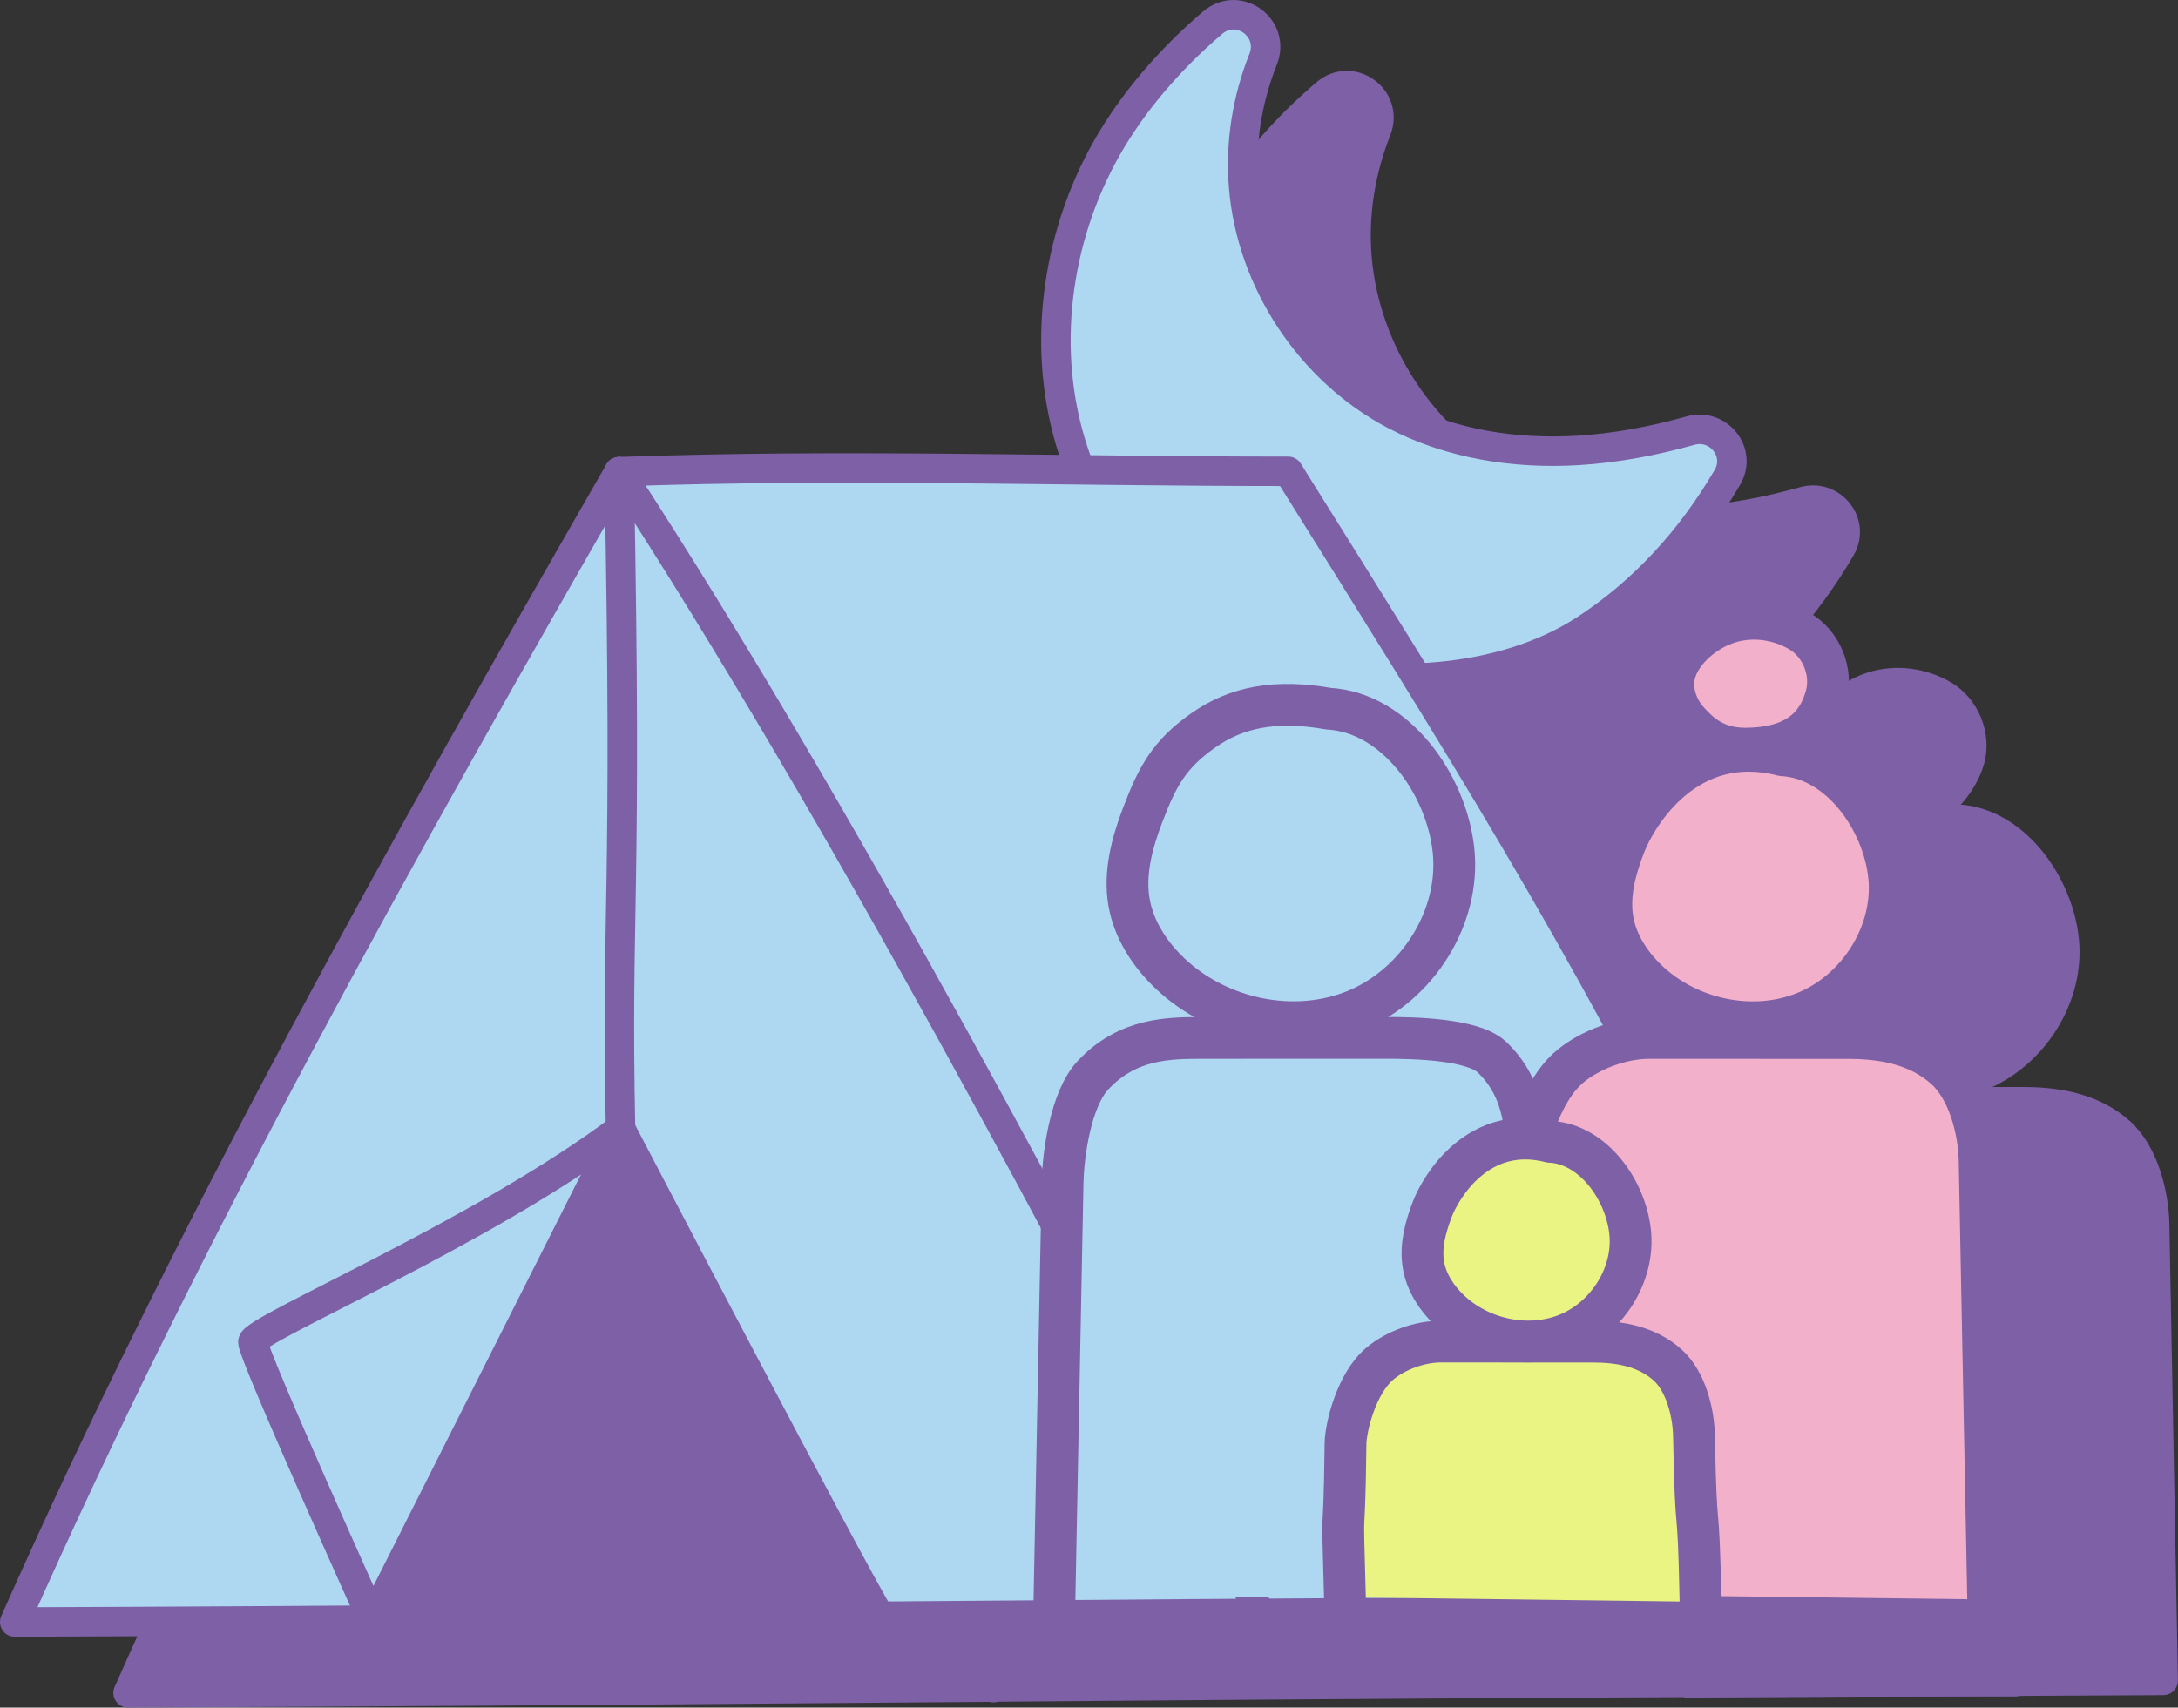
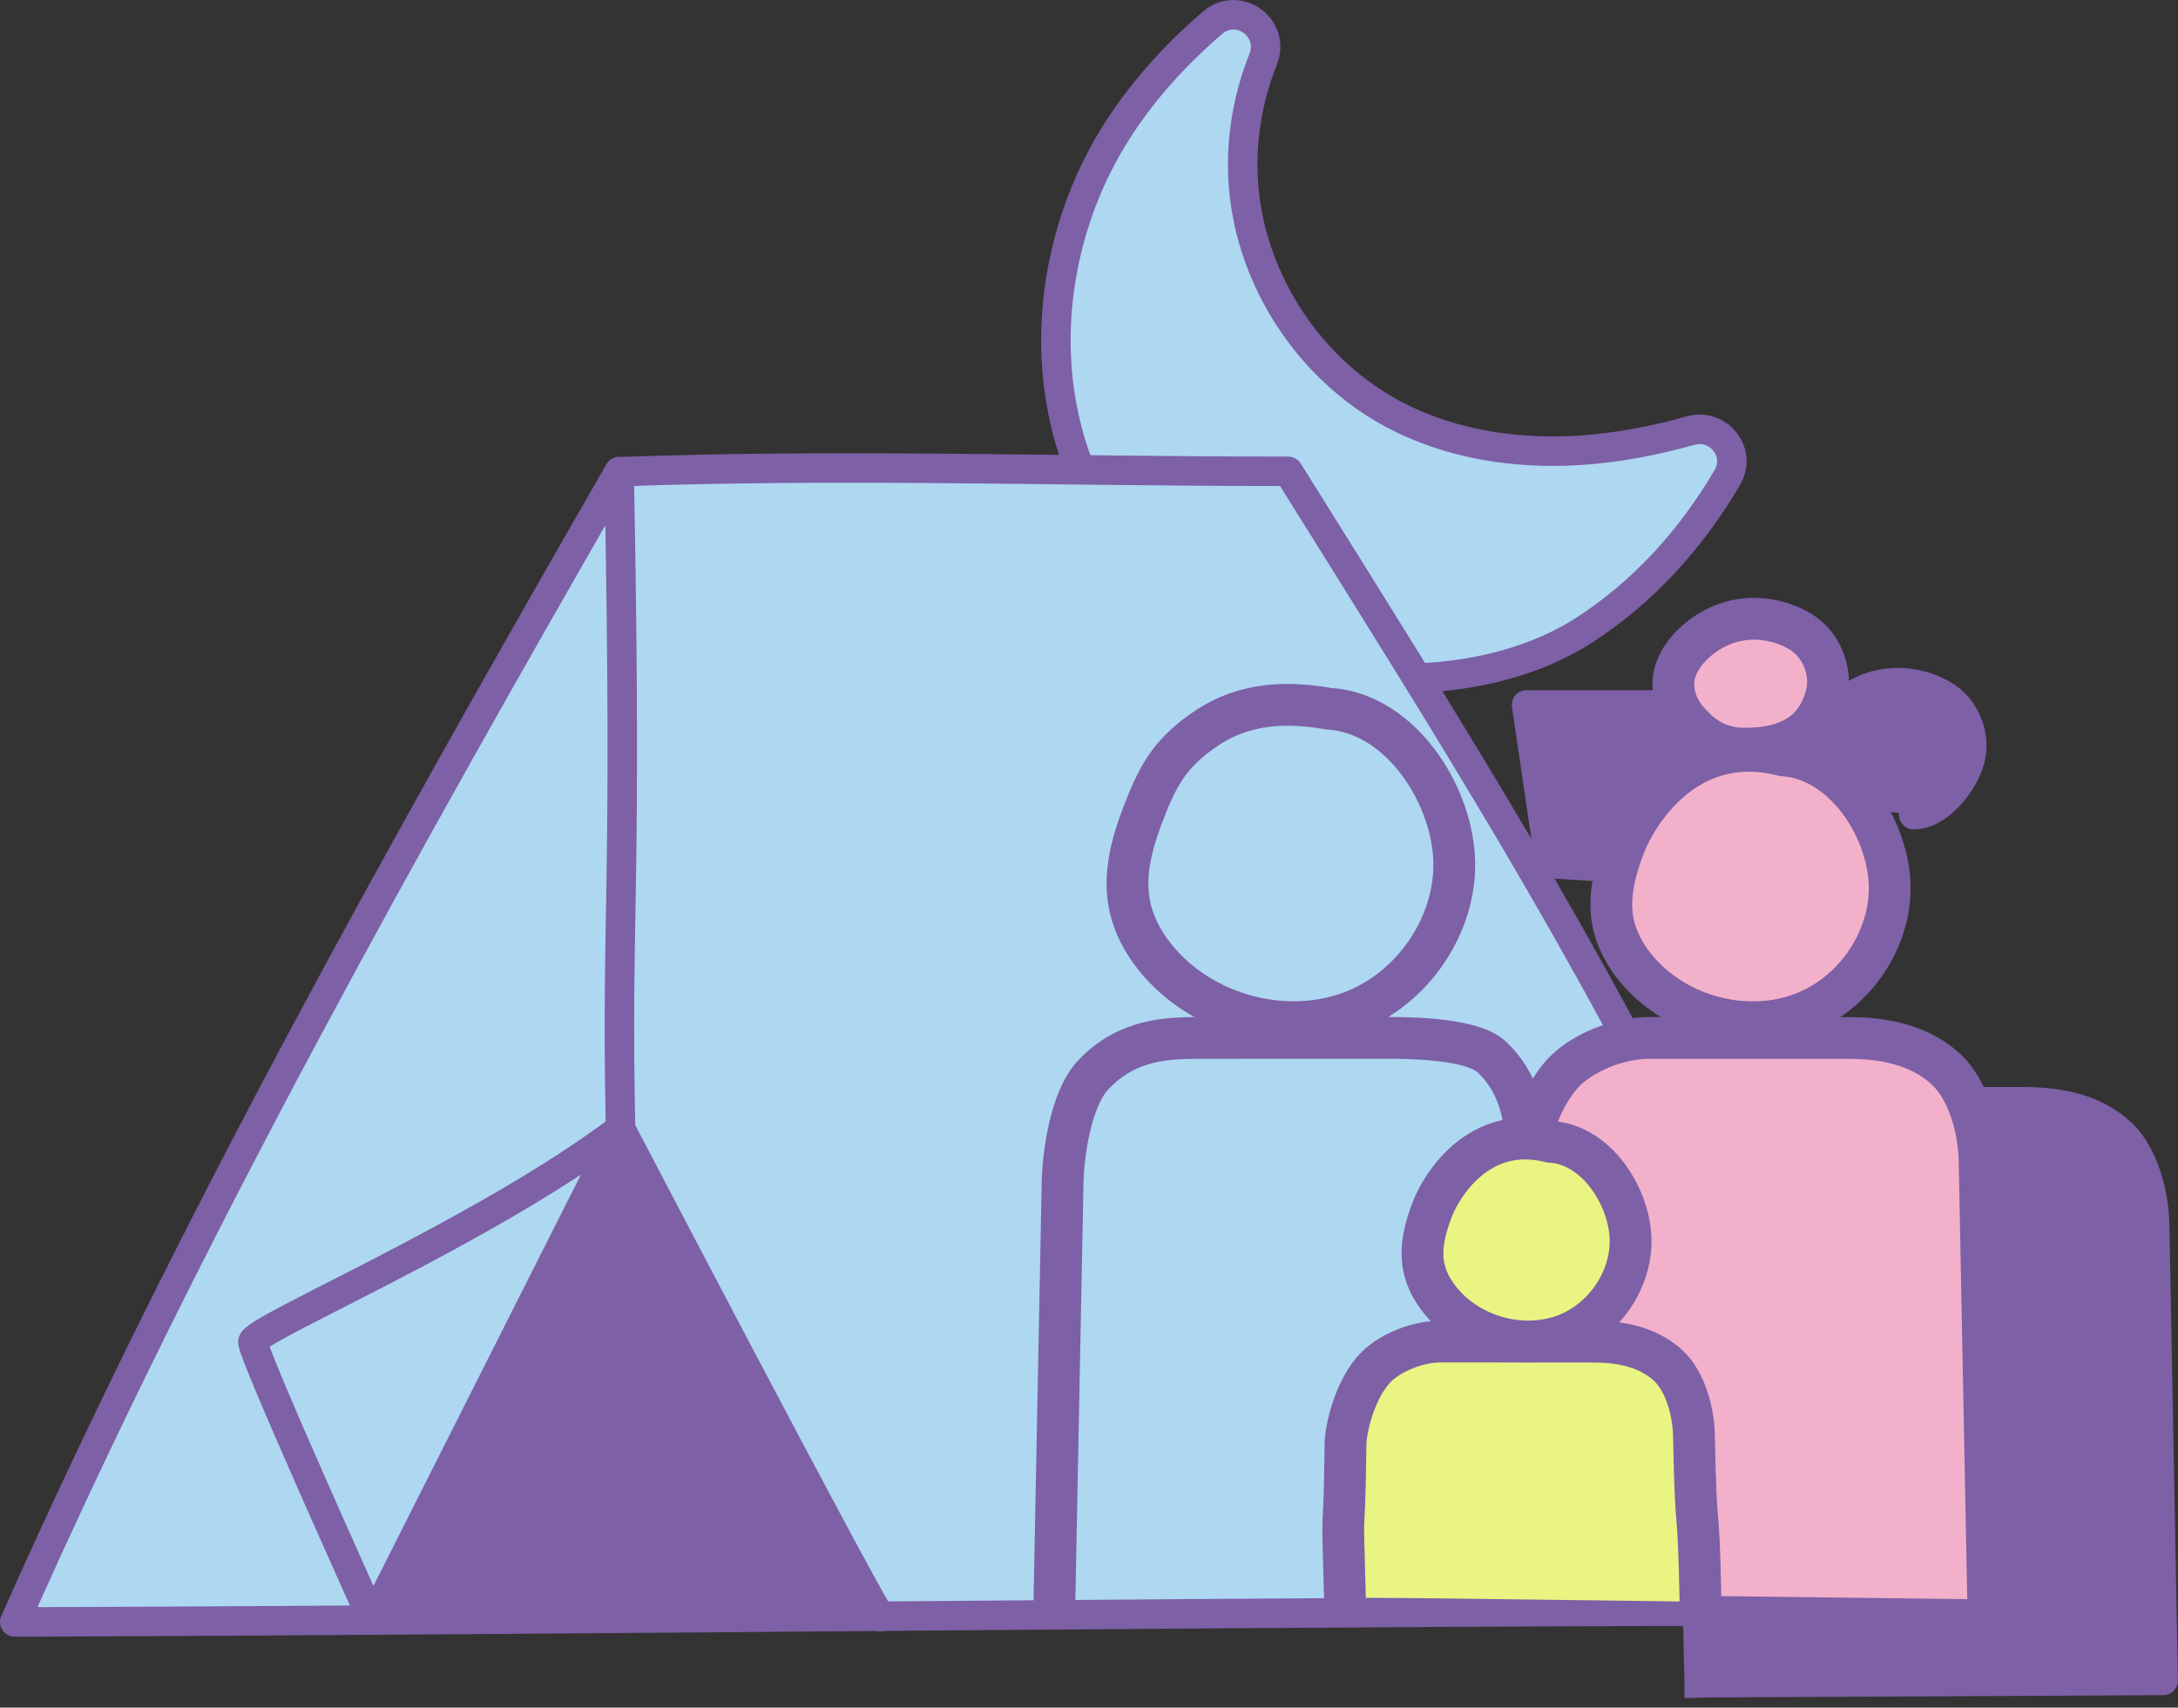
<svg xmlns="http://www.w3.org/2000/svg" id="Layer_2" data-name="Layer 2" viewBox="0 0 295.53 231.76">
  <rect x="0" y="0" width="295.53" height="231.76" fill="#333333" stroke="none" />
  <defs>
    <style>
      .cls-1, .cls-2 {
        fill: #aed7f1;
      }

      .cls-1, .cls-2, .cls-3, .cls-4, .cls-5, .cls-6, .cls-7, .cls-8 {
        stroke: #7d60a6;
        stroke-linejoin: round;
      }

      .cls-1, .cls-2, .cls-3, .cls-4, .cls-6, .cls-7, .cls-8 {
        stroke-linecap: round;
      }

      .cls-1, .cls-4, .cls-7 {
        stroke-width: 5.67px;
      }

      .cls-2, .cls-3, .cls-5, .cls-6, .cls-8 {
        stroke-width: 4px;
      }

      .cls-3 {
        fill: #aed7f1;
      }

      .cls-4 {
        fill: #e9f482;
      }

      .cls-9, .cls-5, .cls-6 {
        fill: #7d60a6;
      }

      .cls-5 {
        stroke-linecap: square;
      }

      .cls-7 {
        fill: #f3b0cb;
      }

      .cls-8 {
        fill: none;
      }
    </style>
  </defs>
  <g id="Layer_1-2" data-name="Layer 1">
    <g>
      <g>
-         <path class="cls-6" d="M134.81,229.05l-.04-.08c46.2-.37,92.57-.73,138.7-.72-8.65-18.12-17.31-37.09-25.96-55.21-11.96-25.05-25.18-47.59-39.86-71.41,8.14-.3,16.23-2.34,22.62-6.45,8.13-5.23,14.67-12.48,19.51-20.81,1.97-3.38-1.24-7.37-5-6.32-4.99,1.4-10.08,2.37-15.25,2.69-8.55.52-17.33-.84-24.91-4.82-11.42-6-19.41-18.06-20.49-30.91-.5-5.89.47-11.86,2.64-17.35,1.7-4.28-3.36-7.94-6.86-4.96-5.81,4.95-10.84,10.82-14.33,16.97-7.02,12.36-9.02,27.67-4.56,41.17.28.86.59,1.71.93,2.55-21.05-.24-41.15-.52-62.56.25-28.94,50.32-58.48,103.06-82.01,156.12,16.12-.06,32.33-.15,48.57-.26,0,0,0,0,0,0h0s0,0,0,0c3.28-.02,6.57-.05,9.86-.07,3.79-.03,7.58-.05,11.37-.08,15.83-.12,31.68-.24,47.57-.37,0,0,0,0,0,0h0s.03.05.05.08Z" />
        <g>
          <path class="cls-3" d="M229.4,58.44c3.76-1.05,6.97,2.94,5,6.32-4.85,8.32-11.39,15.58-19.51,20.81-11.11,7.14-27.34,8.06-40.04,4.42-13.66-3.92-24.76-15.25-29.21-28.76-4.45-13.5-2.45-28.81,4.56-41.17,3.49-6.15,8.52-12.01,14.33-16.97,3.5-2.99,8.56.68,6.86,4.96-2.18,5.49-3.14,11.46-2.64,17.35,1.08,12.85,9.08,24.91,20.49,30.91,7.58,3.98,16.36,5.34,24.91,4.82,5.17-.32,10.26-1.29,15.25-2.69Z" />
          <path class="cls-2" d="M2,220.14c84.4-.29,170.65-1.52,256.08-1.51-8.65-18.12-17.31-37.09-25.96-55.21-16.53-34.61-35.43-64.41-57.32-99.45-32.04,0-60.05-1.05-90.79.05C55.07,114.34,25.53,167.07,2,220.14" />
-           <path class="cls-8" d="M84.01,64.02c30.16,46.3,61.19,105.3,86.68,154.32" />
          <path class="cls-8" d="M84.01,64.02c1.14,58.55-.43,58.78.19,89.18" />
          <path class="cls-8" d="M84.2,153.2s31.68,60.63,35.22,66.23" />
          <path class="cls-8" d="M84.2,153.2l-33.63,66.69s-16.26-36.02-16.26-37.75,31.34-14.92,49.89-28.94Z" />
          <path class="cls-9" d="M119.37,219.37c-23,.18-45.95.37-68.8.52l33.63-66.68s31.43,60.16,35.17,66.16Z" />
        </g>
      </g>
      <polygon class="cls-6" points="231.41 118.54 210.3 117.2 207.14 95.67 231.41 95.67 231.41 118.54" />
      <g>
        <g>
          <path class="cls-5" d="M230.57,228.41c-.6-20.86-.14-39.68.1-60.76.03-2.93,1.91-10.76,6.15-14.29,2.74-2.27,7-3.84,10.7-3.84,11.42,0,15.66,0,27.07.01,4.33,0,9.35.74,13.11,4.14,3.18,2.87,4.58,8.37,4.66,12.5.4,20.54.76,41.36,1.16,61.9l-62.96.32" />
-           <path class="cls-6" d="M265.66,111.18c-12.97-3.33-19.83,7.87-21.53,12.35-1.22,3.2-2.14,6.67-1.55,10.04.55,3.17,2.42,6.01,4.76,8.23,5.6,5.3,14.35,7.17,21.48,4.21,7.13-2.95,12.06-10.75,11.27-18.42s-6.72-15.96-14.42-16.41" />
          <path class="cls-6" d="M254.63,109.98c-2.28-.6-4.49-1.68-6.06-3.43s-2.42-4.26-1.81-6.53c.84-3.17,4.21-5.89,7.34-6.86,3.19-.99,6.72-.51,9.61,1.18,2.92,1.7,4.47,5.46,3.6,8.73-.88,3.27-4.26,7.48-7.64,7.5" />
        </g>
        <g>
          <path class="cls-7" d="M269.77,217.08c-.4-20.54-.76-39.02-1.16-59.56-.08-4.13-1.48-9.64-4.66-12.5-3.76-3.4-8.78-4.14-13.11-4.14-11.42,0-15.66,0-27.07-.01-3.7,0-7.96,1.57-10.7,3.84-4.25,3.52-6.12,11.35-6.15,14.29-.25,21.08-.7,36.45-.1,57.3" />
          <path class="cls-7" d="M241.9,102.51c-12.97-3.33-19.83,7.87-21.53,12.35-1.22,3.2-2.14,6.67-1.55,10.04.55,3.17,2.42,6.01,4.76,8.23,5.6,5.3,14.35,7.17,21.48,4.21,7.13-2.95,12.06-10.75,11.27-18.42s-6.72-15.96-14.42-16.41" />
          <path class="cls-7" d="M236.78,101.61c-4.02,0-6.15-1.98-7.72-3.73s-2.42-4.26-1.81-6.53c.84-3.17,4.21-5.89,7.34-6.86,3.19-.99,6.72-.51,9.61,1.18,2.92,1.7,4.47,5.46,3.6,8.73-.88,3.27-3.18,7.21-11.02,7.21" />
        </g>
        <path class="cls-1" d="M143.08,217.08c.4-20.54.7-35.98,1.1-56.52.08-4.13,1.17-11.43,4.07-14.57,4.73-5.13,10.48-5.11,14.81-5.12,11.42,0,13.59,0,25.01-.01,3.7,0,11.73.15,14.33,2.58,4.9,4.59,4.64,10.91,4.67,13.84.25,21.08-.26,37.75-.26,59" />
        <path class="cls-1" d="M180.3,96.19c-7.19-1.26-12.5-.26-17.1,2.99s-6.18,6.25-8.18,11.51c-1.43,3.76-2.51,7.83-1.82,11.79.65,3.73,2.84,7.06,5.58,9.66,6.58,6.23,16.85,8.42,25.22,4.95,8.37-3.47,14.16-12.62,13.23-21.63s-7.89-18.75-16.93-19.27Z" />
        <path class="cls-4" d="M230.74,217.39c-.31-15.74-.58-6.82-.89-22.55-.06-3.16-1.13-7.38-3.57-9.58-2.88-2.6-6.73-3.17-10.05-3.17-8.75,0-12,0-20.74-.01-2.84,0-6.1,1.2-8.2,2.94-3.26,2.7-4.69,8.7-4.72,10.94-.19,16.15-.54,4.84-.08,20.82" />
        <path class="cls-4" d="M210.41,154.98c-9.7-2.49-14.83,5.88-16.1,9.23-.91,2.4-1.6,4.98-1.16,7.51.41,2.37,1.81,4.49,3.56,6.15,4.19,3.97,10.73,5.36,16.06,3.15s9.02-8.04,8.42-13.78c-.59-5.74-5.02-11.94-10.78-12.27" />
      </g>
    </g>
  </g>
</svg>